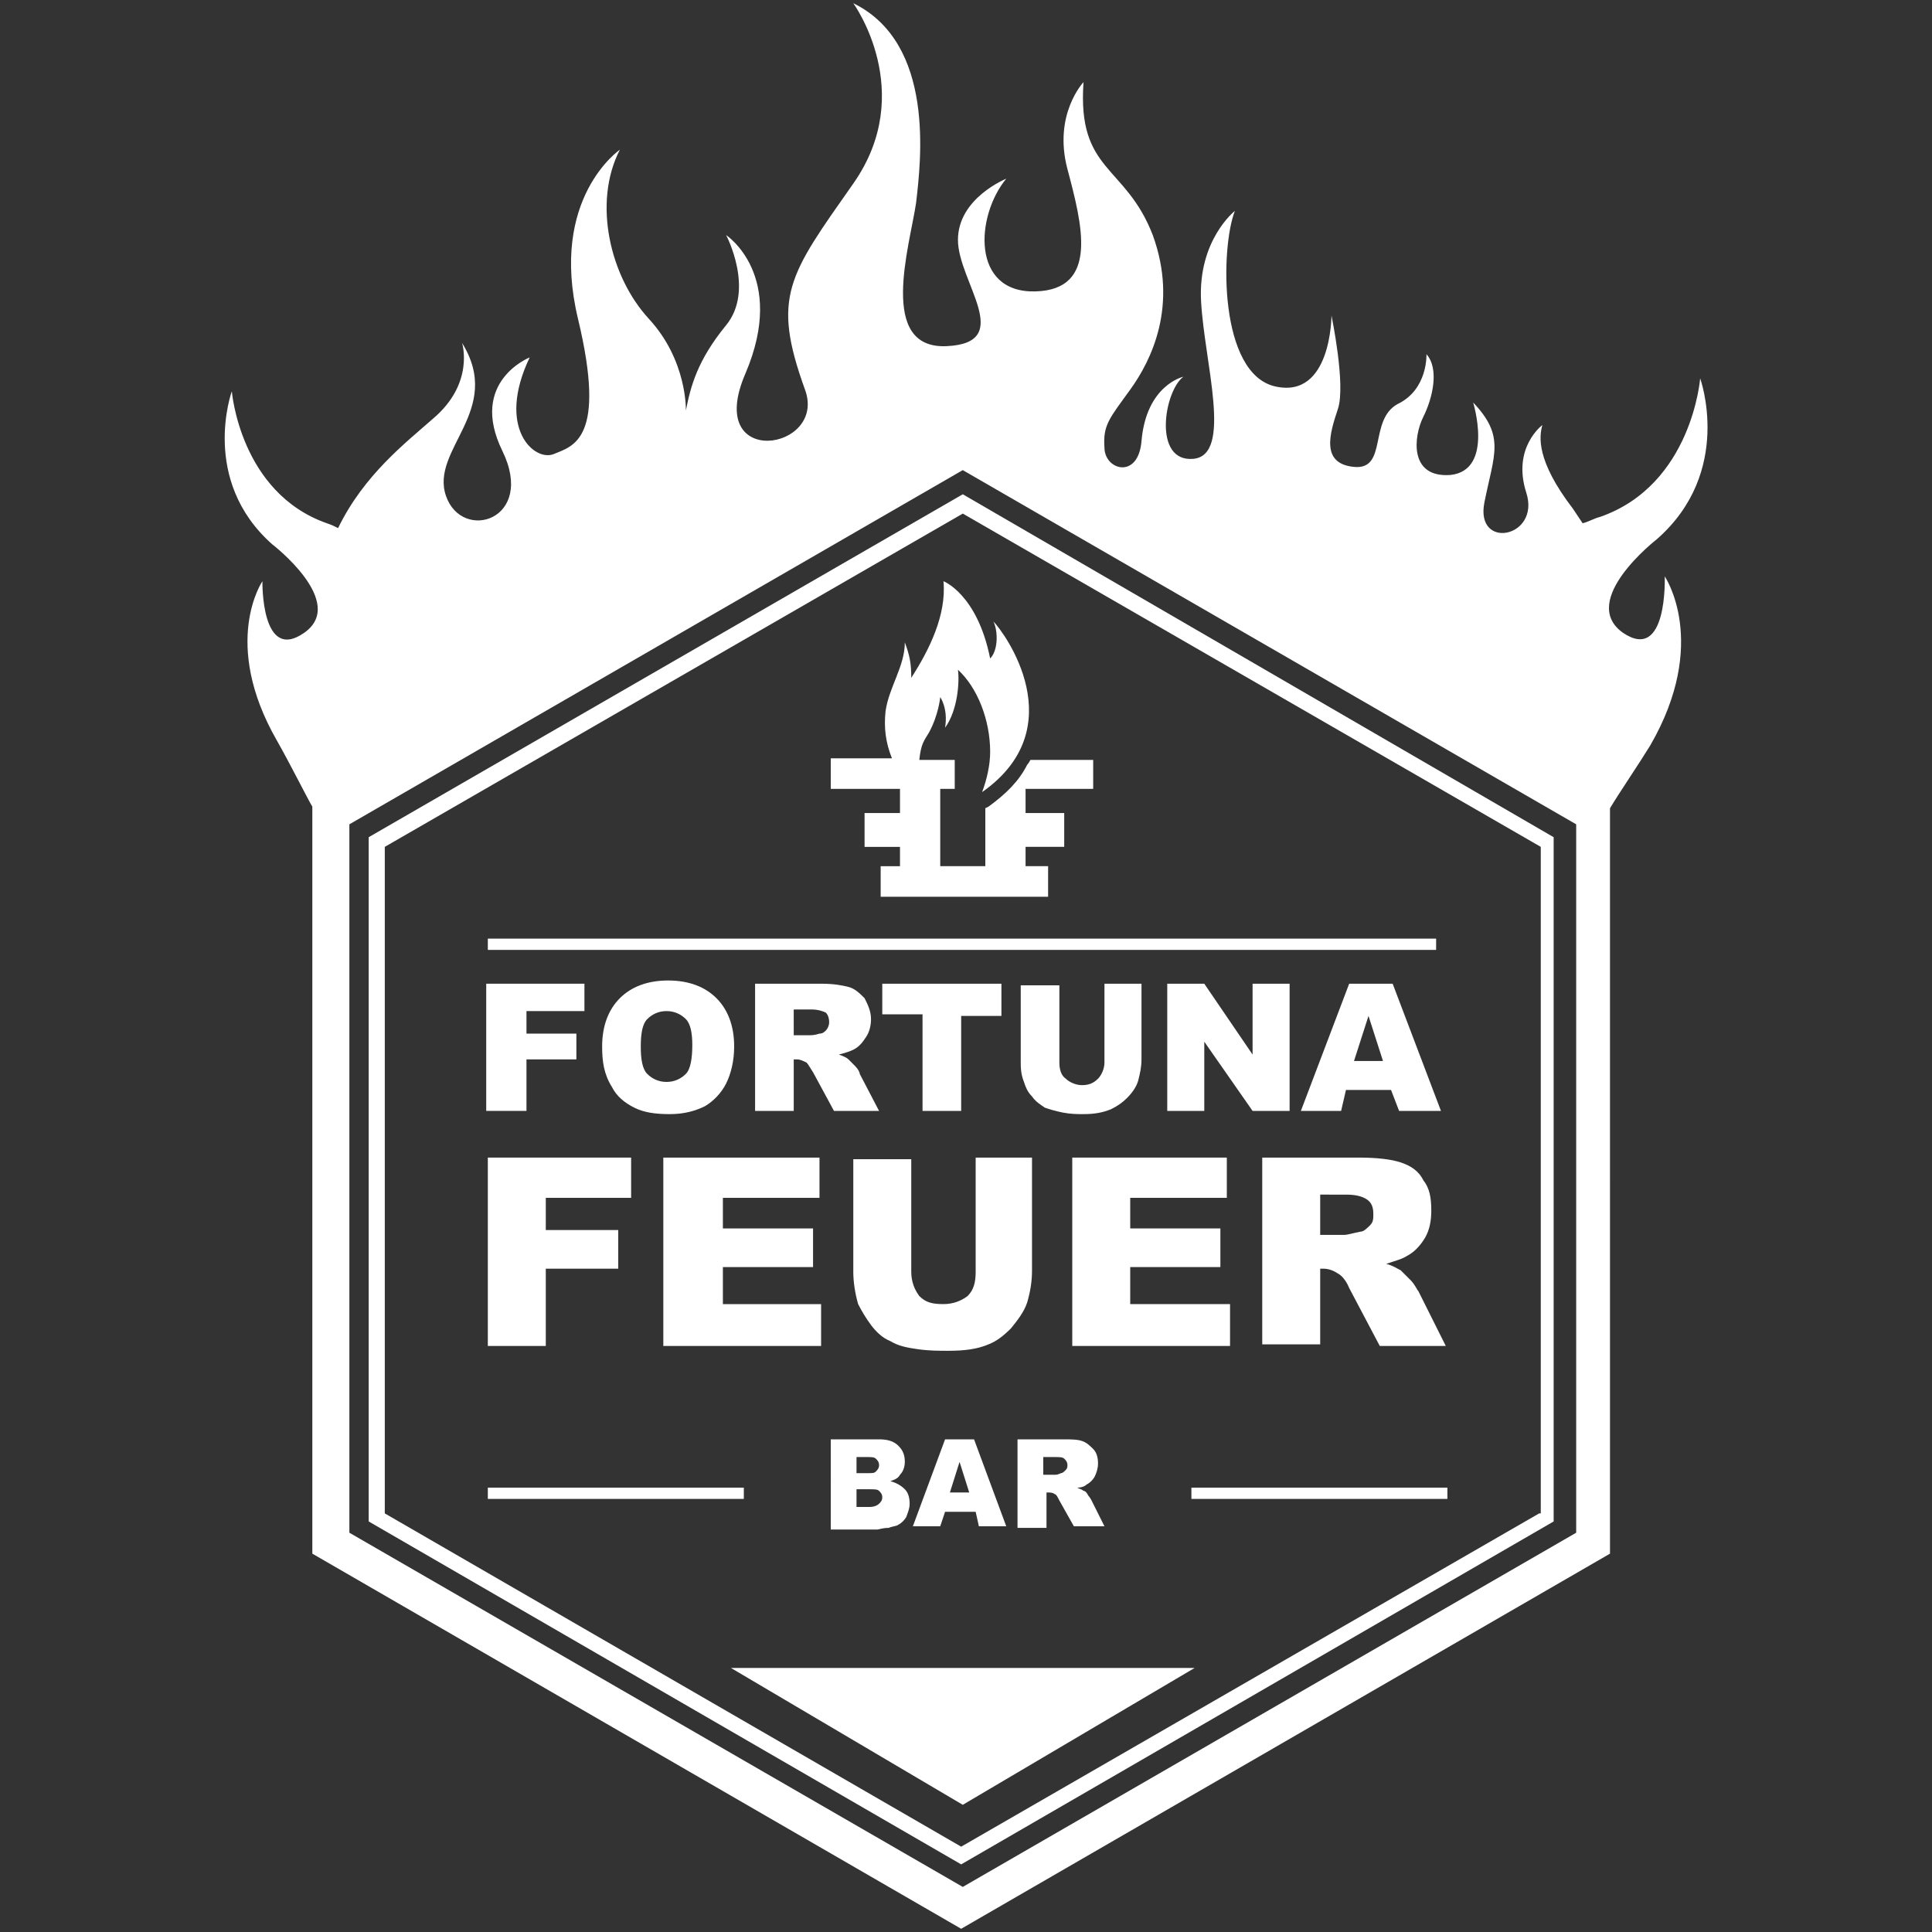
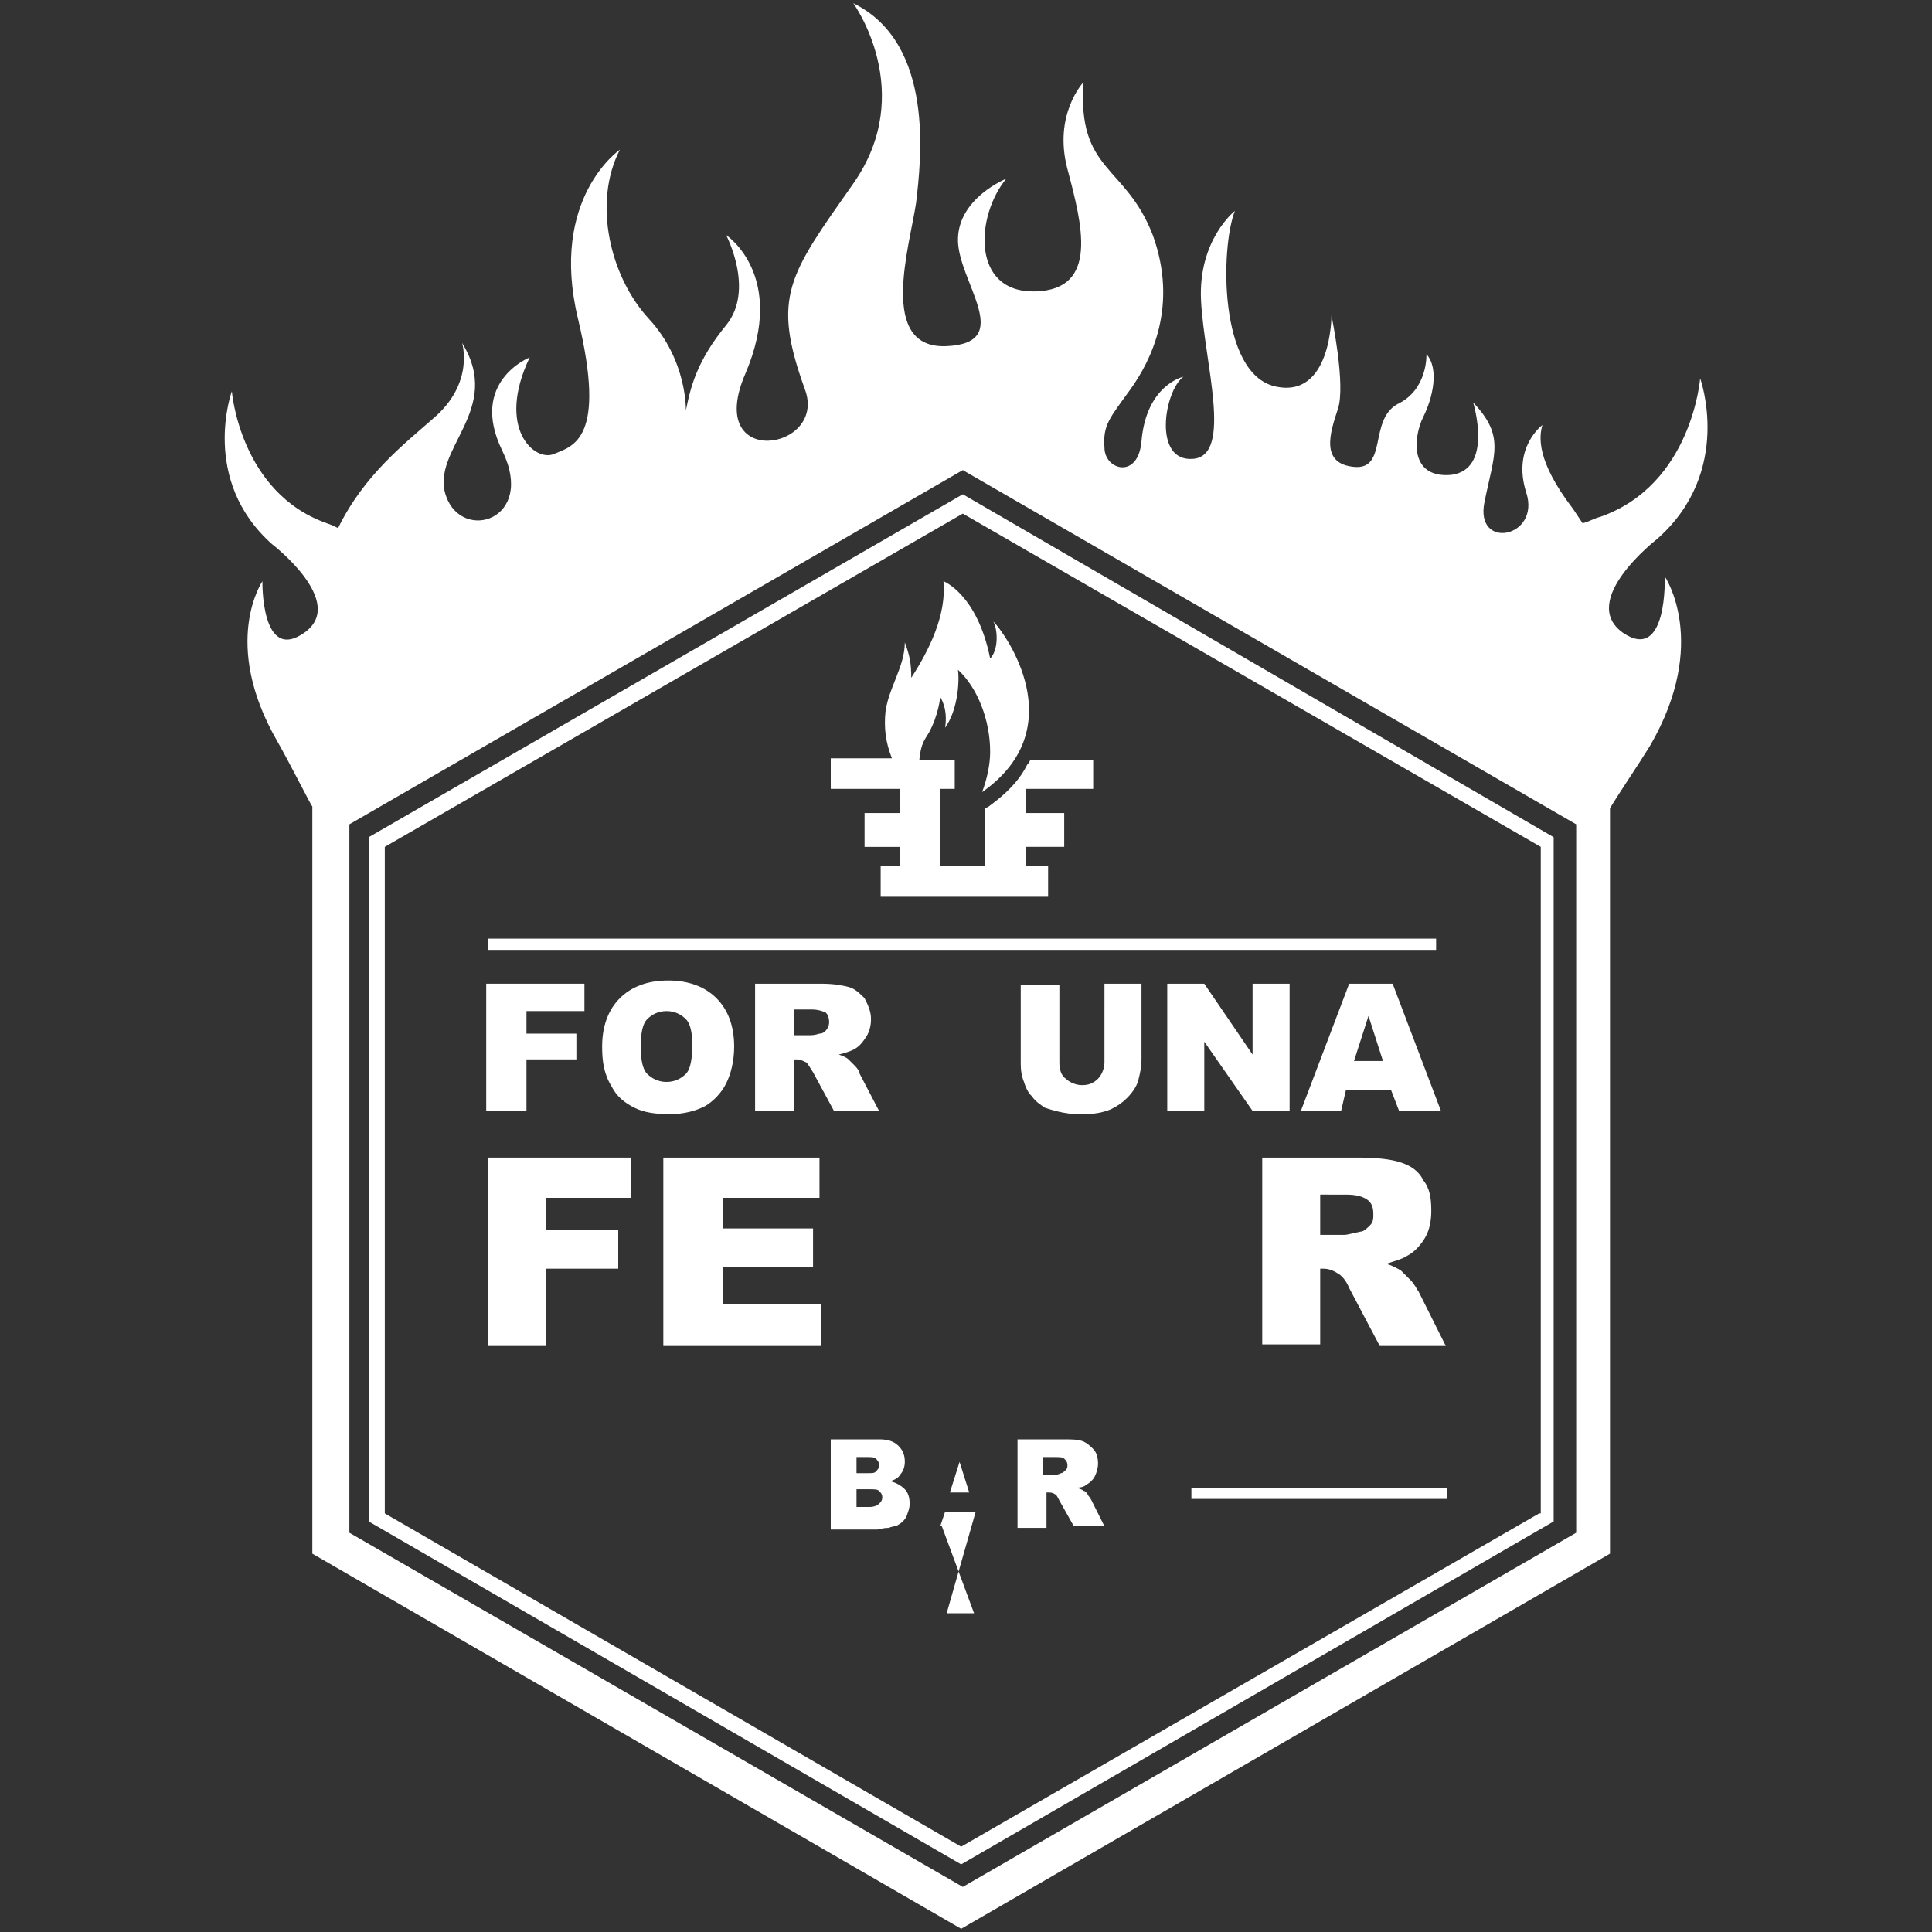
<svg xmlns="http://www.w3.org/2000/svg" version="1.1" x="0px" y="0px" viewBox="0 0 120 120" style="enable-background:new 0 0 120 120;" xml:space="preserve">
  <rect x="0" y="0" width="120" height="120" fill="#333333" stroke="none" />
  <style type="text/css">
	.st0{fill:#FFFFFF;}
</style>
  <g id="Ebene_1">
    <g>
      <path class="st0" d="M67.9,47.2V49h-4.2v1.5h2.4v2.1h-2.4v1.2h1.4v1.9H54.7v-1.9h1.2v-1.2h-2.2v-2.1h2.2V49h-4.3v-1.9h3.8    c-0.4-1-0.5-1.9-0.4-2.9c0.2-1.5,1.2-2.8,1.2-4.3c0.3,0.8,0.4,1.3,0.4,2.2c1.1-1.7,2.2-3.9,2-6c0,0,2.1,0.8,2.9,4.8    c0.5-0.5,0.5-1.7,0.2-2.3c0.7,0.7,5,6.6-0.7,10.6c0.3-0.8,0.5-1.7,0.5-2.5c0-2-0.8-4-2-5.1c0.1,0.7,0,2.5-0.8,3.6    c0.2-1.2-0.3-1.9-0.3-1.9s0,0,0,0v0c0,0-0.1,1.1-0.7,2.2c-0.3,0.5-0.5,0.7-0.6,1.7h2.2V49h-0.9v4.8h2.8v-3.6l0.2-0.1    c1.1-0.8,1.9-1.6,2.4-2.6c0.1-0.1,0.2-0.3,0.2-0.3H67.9z" />
-       <polygon class="st0" points="59.8,112.1 74.2,103.6 45.4,103.6   " />
      <rect x="30.3" y="58.3" class="st0" width="58.9" height="0.7" />
      <path class="st0" d="M22.9,52v42.5l36.8,21.3l36.8-21.3V52L59.8,30.7L22.9,52z M95.6,94l-35.9,20.7L23.9,94V52.6l35.9-20.7    l35.9,20.7V94z" />
      <path class="st0" d="M100.8,39.3c-2.8-2,2.1-5.8,2.1-5.8c4.8-4.2,2.7-10,2.7-10s-0.5,6.6-6.2,8.6c-0.4,0.1-0.7,0.3-1.1,0.4    c-0.2-0.3-0.4-0.6-0.6-0.9c-2.3-3-2.1-4.5-1.9-5.2c0,0-1.9,1.4-1,4.2c0.9,2.8-3.2,3.6-2.6,0.6c0.6-3,1.3-4.1-0.7-6.2    c0,0,1.3,4.2-1.4,4.5c-2.6,0.2-2.3-2.4-1.7-3.6c0.6-1.2,1-3,0.2-3.9c0,0,0.1,2.2-1.8,3.1c-1.8,1-0.6,4.1-2.7,3.9    c-2.1-0.2-1.5-2.1-1-3.6c0.5-1.5-0.4-5.8-0.4-5.8s0,5.2-3.5,4.4c-3.5-0.8-3.4-8.6-2.5-10.9c0,0-2.3,1.8-2.1,5.6    c0.2,3.8,2,9.6-0.5,9.8c-2.5,0.2-1.8-4.2-0.6-5.1c0,0-2.3,0.5-2.6,4c-0.2,2.4-2.3,1.8-2.3,0.4c-0.1-1.4,0.3-1.8,1.6-3.6    c1.3-1.8,3-5.2,1.4-9.6c-1.7-4.4-4.7-3.9-4.3-9.5c0,0-1.9,2-1,5.4c0.9,3.4,2,7.5-2,7.6c-4,0.1-3.7-4.7-1.8-7c0,0-3,1.2-3,3.8    c0,2.6,3.6,6.4-0.7,6.6c-4.3,0.2-2.3-6.2-1.9-8.9C57.2,10,58.1,2.7,53,0.2c0,0,4,5.5,0,11.2c-4,5.7-5.1,7-3,12.8    c1.4,3.8-6.3,5-3.7-1c2.6-6.1-1.2-8.6-1.2-8.6s1.8,3.4,0,5.6c-1.8,2.2-2.2,3.8-2.5,5.3c0,0,0.1-3.1-2.3-5.7    c-2.4-2.6-3.5-7.2-1.8-10.5c0,0-4.4,3-2.6,10.5c1.8,7.5-0.3,7.9-1.5,8.4c-1.2,0.5-3.6-1.6-1.5-6c0,0-3.8,1.5-1.7,5.8    c2.1,4.3-2.5,5.7-3.5,2.8c-1-2.9,3.6-5.3,1-9.5c0,0,0.8,2.5-1.8,4.7c-1.7,1.5-4.3,3.5-5.9,6.8c-0.2-0.1-0.4-0.2-0.7-0.3    c-5.4-1.9-5.9-8.2-5.9-8.2s-2,5.5,2.5,9.5c0,0,4.7,3.6,2,5.5c-2.7,1.9-2.6-3.2-2.6-3.2s-2.6,3.8,0.9,9.9c0.8,1.4,2,3.8,2.2,4.1    v46.4l40.3,23.3l40.3-23.3V50.2c0.6-1,1.7-2.6,2.5-3.9c3.7-6.4,0.9-10.5,0.9-10.5S103.6,41.2,100.8,39.3z M97.9,95.2l-38.1,22    l-38.1-22v-44l38.1-22l38.1,22V95.2z" />
    </g>
  </g>
  <g id="Ebene_3">
    <g>
      <path class="st0" d="M30.3,71.9h8.9v2.5h-5.3v2h4.5v2.4h-4.5v4.8h-3.6V71.9z" />
      <path class="st0" d="M41.2,71.9h9.7v2.5h-6v1.9h5.6v2.4h-5.6V81H51v2.6h-9.8V71.9z" />
-       <path class="st0" d="M60.5,71.9h3.6v7c0,0.7-0.1,1.3-0.3,2c-0.2,0.6-0.6,1.1-1,1.6c-0.5,0.5-0.9,0.8-1.4,1    c-0.7,0.3-1.5,0.4-2.5,0.4c-0.6,0-1.2,0-1.9-0.1c-0.7-0.1-1.2-0.2-1.7-0.5c-0.5-0.2-0.9-0.6-1.2-1s-0.6-0.9-0.8-1.3    c-0.2-0.7-0.3-1.4-0.3-2v-7h3.6V79c0,0.6,0.2,1.1,0.5,1.5c0.4,0.4,0.8,0.5,1.5,0.5c0.6,0,1.1-0.2,1.5-0.5c0.4-0.4,0.5-0.9,0.5-1.5    V71.9z" />
-       <path class="st0" d="M66.5,71.9h9.7v2.5h-6v1.9h5.6v2.4h-5.6V81h6.2v2.6h-9.8V71.9z" />
      <path class="st0" d="M78.4,83.6V71.9h6c1.1,0,2,0.1,2.6,0.3c0.6,0.2,1.1,0.5,1.4,1.1c0.4,0.5,0.5,1.1,0.5,1.9    c0,0.6-0.1,1.2-0.4,1.7c-0.3,0.5-0.7,0.9-1.1,1.1c-0.3,0.2-0.7,0.3-1.3,0.5c0.4,0.1,0.7,0.3,0.9,0.4c0.1,0.1,0.3,0.3,0.6,0.6    c0.3,0.3,0.4,0.6,0.5,0.7l1.7,3.4h-4.1L83.8,80c-0.2-0.5-0.5-0.8-0.7-0.9c-0.3-0.2-0.6-0.3-0.9-0.3H82v4.7H78.4z M82,76.7h1.5    c0.2,0,0.5-0.1,1-0.2c0.2,0,0.4-0.2,0.6-0.4c0.2-0.2,0.2-0.4,0.2-0.7c0-0.4-0.1-0.7-0.4-0.9s-0.7-0.3-1.3-0.3H82V76.7z" />
    </g>
  </g>
  <g id="Ebene_4">
    <g>
      <path class="st0" d="M30.3,61.1h6v1.7h-3.6v1.4h3.1v1.6h-3.1V69h-2.5V61.1z" />
      <path class="st0" d="M37.4,65c0-1.3,0.4-2.3,1.1-3c0.7-0.7,1.7-1.1,3-1.1c1.3,0,2.3,0.4,3,1.1c0.7,0.7,1.1,1.7,1.1,3    c0,0.9-0.2,1.7-0.5,2.3c-0.3,0.6-0.8,1.1-1.3,1.4c-0.6,0.3-1.3,0.5-2.2,0.5c-0.9,0-1.6-0.1-2.2-0.4c-0.6-0.3-1.1-0.7-1.4-1.3    C37.5,66.7,37.4,65.9,37.4,65z M39.8,65c0,0.8,0.1,1.4,0.4,1.7c0.3,0.3,0.7,0.5,1.2,0.5c0.5,0,0.9-0.2,1.2-0.5    c0.3-0.3,0.4-1,0.4-1.8c0-0.7-0.1-1.3-0.4-1.6c-0.3-0.3-0.7-0.5-1.2-0.5c-0.5,0-0.9,0.2-1.2,0.5S39.8,64.2,39.8,65z" />
      <path class="st0" d="M46.9,69v-7.9H51c0.8,0,1.3,0.1,1.7,0.2c0.4,0.1,0.7,0.4,1,0.7c0.2,0.4,0.4,0.8,0.4,1.3    c0,0.4-0.1,0.8-0.3,1.1c-0.2,0.3-0.4,0.6-0.8,0.8c-0.2,0.1-0.5,0.2-0.9,0.3c0.3,0.1,0.5,0.2,0.6,0.3c0.1,0.1,0.2,0.2,0.4,0.4    c0.2,0.2,0.3,0.4,0.3,0.5l1.2,2.3h-2.8l-1.3-2.4c-0.2-0.3-0.3-0.5-0.4-0.6c-0.2-0.1-0.4-0.2-0.6-0.2h-0.2V69H46.9z M49.3,64.3h1    c0.1,0,0.3,0,0.6-0.1c0.2,0,0.3-0.1,0.4-0.2s0.2-0.3,0.2-0.5c0-0.3-0.1-0.5-0.2-0.6c-0.2-0.1-0.5-0.2-0.9-0.2h-1.1V64.3z" />
-       <path class="st0" d="M54.8,61.1h7.4v2h-2.5V69h-2.4V63h-2.5V61.1z" />
      <path class="st0" d="M68.5,61.1h2.4v4.7c0,0.5-0.1,0.9-0.2,1.3c-0.1,0.4-0.4,0.8-0.7,1.1c-0.3,0.3-0.6,0.5-1,0.7    c-0.5,0.2-1,0.3-1.7,0.3c-0.4,0-0.8,0-1.3-0.1s-0.8-0.2-1.1-0.3c-0.3-0.2-0.6-0.4-0.8-0.7c-0.3-0.3-0.4-0.6-0.5-0.9    c-0.2-0.5-0.2-0.9-0.2-1.3v-4.7h2.4v4.8c0,0.4,0.1,0.8,0.4,1c0.2,0.2,0.6,0.4,1,0.4c0.4,0,0.7-0.1,1-0.4c0.2-0.2,0.4-0.6,0.4-1    V61.1z" />
      <path class="st0" d="M72.5,61.1h2.3l3,4.4v-4.4h2.3V69h-2.3l-3-4.3V69h-2.3V61.1z" />
      <path class="st0" d="M86.4,67.7h-2.8L83.3,69h-2.5l3-7.9h2.7l3,7.9h-2.6L86.4,67.7z M85.9,65.9l-0.9-2.8l-0.9,2.8H85.9z" />
    </g>
  </g>
  <g id="Ebene_2">
    <g>
      <path class="st0" d="M51.5,89.4h3.1c0.5,0,0.9,0.1,1.2,0.4s0.4,0.6,0.4,1c0,0.3-0.1,0.6-0.3,0.8c-0.1,0.2-0.3,0.3-0.6,0.4    c0.4,0.1,0.7,0.3,0.9,0.5c0.2,0.2,0.3,0.5,0.3,0.9c0,0.3-0.1,0.5-0.2,0.8c-0.1,0.2-0.3,0.4-0.5,0.5c-0.1,0.1-0.4,0.1-0.6,0.2    c-0.4,0-0.6,0.1-0.7,0.1h-2.9V89.4z M53.2,91.5h0.7c0.3,0,0.4,0,0.5-0.1c0.1-0.1,0.2-0.2,0.2-0.4c0-0.2-0.1-0.3-0.2-0.4    c-0.1-0.1-0.3-0.1-0.5-0.1h-0.7V91.5z M53.2,93.6h0.8c0.3,0,0.5-0.1,0.6-0.2s0.2-0.2,0.2-0.4c0-0.2-0.1-0.3-0.2-0.4    c-0.1-0.1-0.3-0.1-0.6-0.1h-0.8V93.6z" />
-       <path class="st0" d="M60.6,93.9h-1.9l-0.3,0.9h-1.7l2-5.4h1.8l2,5.4h-1.7L60.6,93.9z M60.2,92.7l-0.6-1.9l-0.6,1.9H60.2z" />
+       <path class="st0" d="M60.6,93.9h-1.9l-0.3,0.9h-1.7h1.8l2,5.4h-1.7L60.6,93.9z M60.2,92.7l-0.6-1.9l-0.6,1.9H60.2z" />
      <path class="st0" d="M63.2,94.8v-5.4h2.8c0.5,0,0.9,0,1.2,0.1s0.5,0.3,0.7,0.5c0.2,0.2,0.3,0.5,0.3,0.9c0,0.3-0.1,0.6-0.2,0.8    c-0.1,0.2-0.3,0.4-0.5,0.5c-0.1,0.1-0.3,0.2-0.6,0.2c0.2,0.1,0.3,0.1,0.4,0.2c0.1,0,0.2,0.1,0.3,0.3c0.1,0.1,0.2,0.3,0.2,0.3    l0.8,1.6h-1.9l-0.9-1.6c-0.1-0.2-0.2-0.4-0.3-0.4c-0.1-0.1-0.3-0.1-0.4-0.1h-0.1v2.2H63.2z M64.8,91.6h0.7c0.1,0,0.2,0,0.4-0.1    c0.1,0,0.2-0.1,0.3-0.2c0.1-0.1,0.1-0.2,0.1-0.3c0-0.2-0.1-0.3-0.2-0.4c-0.1-0.1-0.3-0.1-0.6-0.1h-0.7V91.6z" />
    </g>
    <rect x="74" y="92.4" class="st0" width="15.9" height="0.7" />
-     <rect x="30.3" y="92.4" class="st0" width="15.9" height="0.7" />
  </g>
</svg>